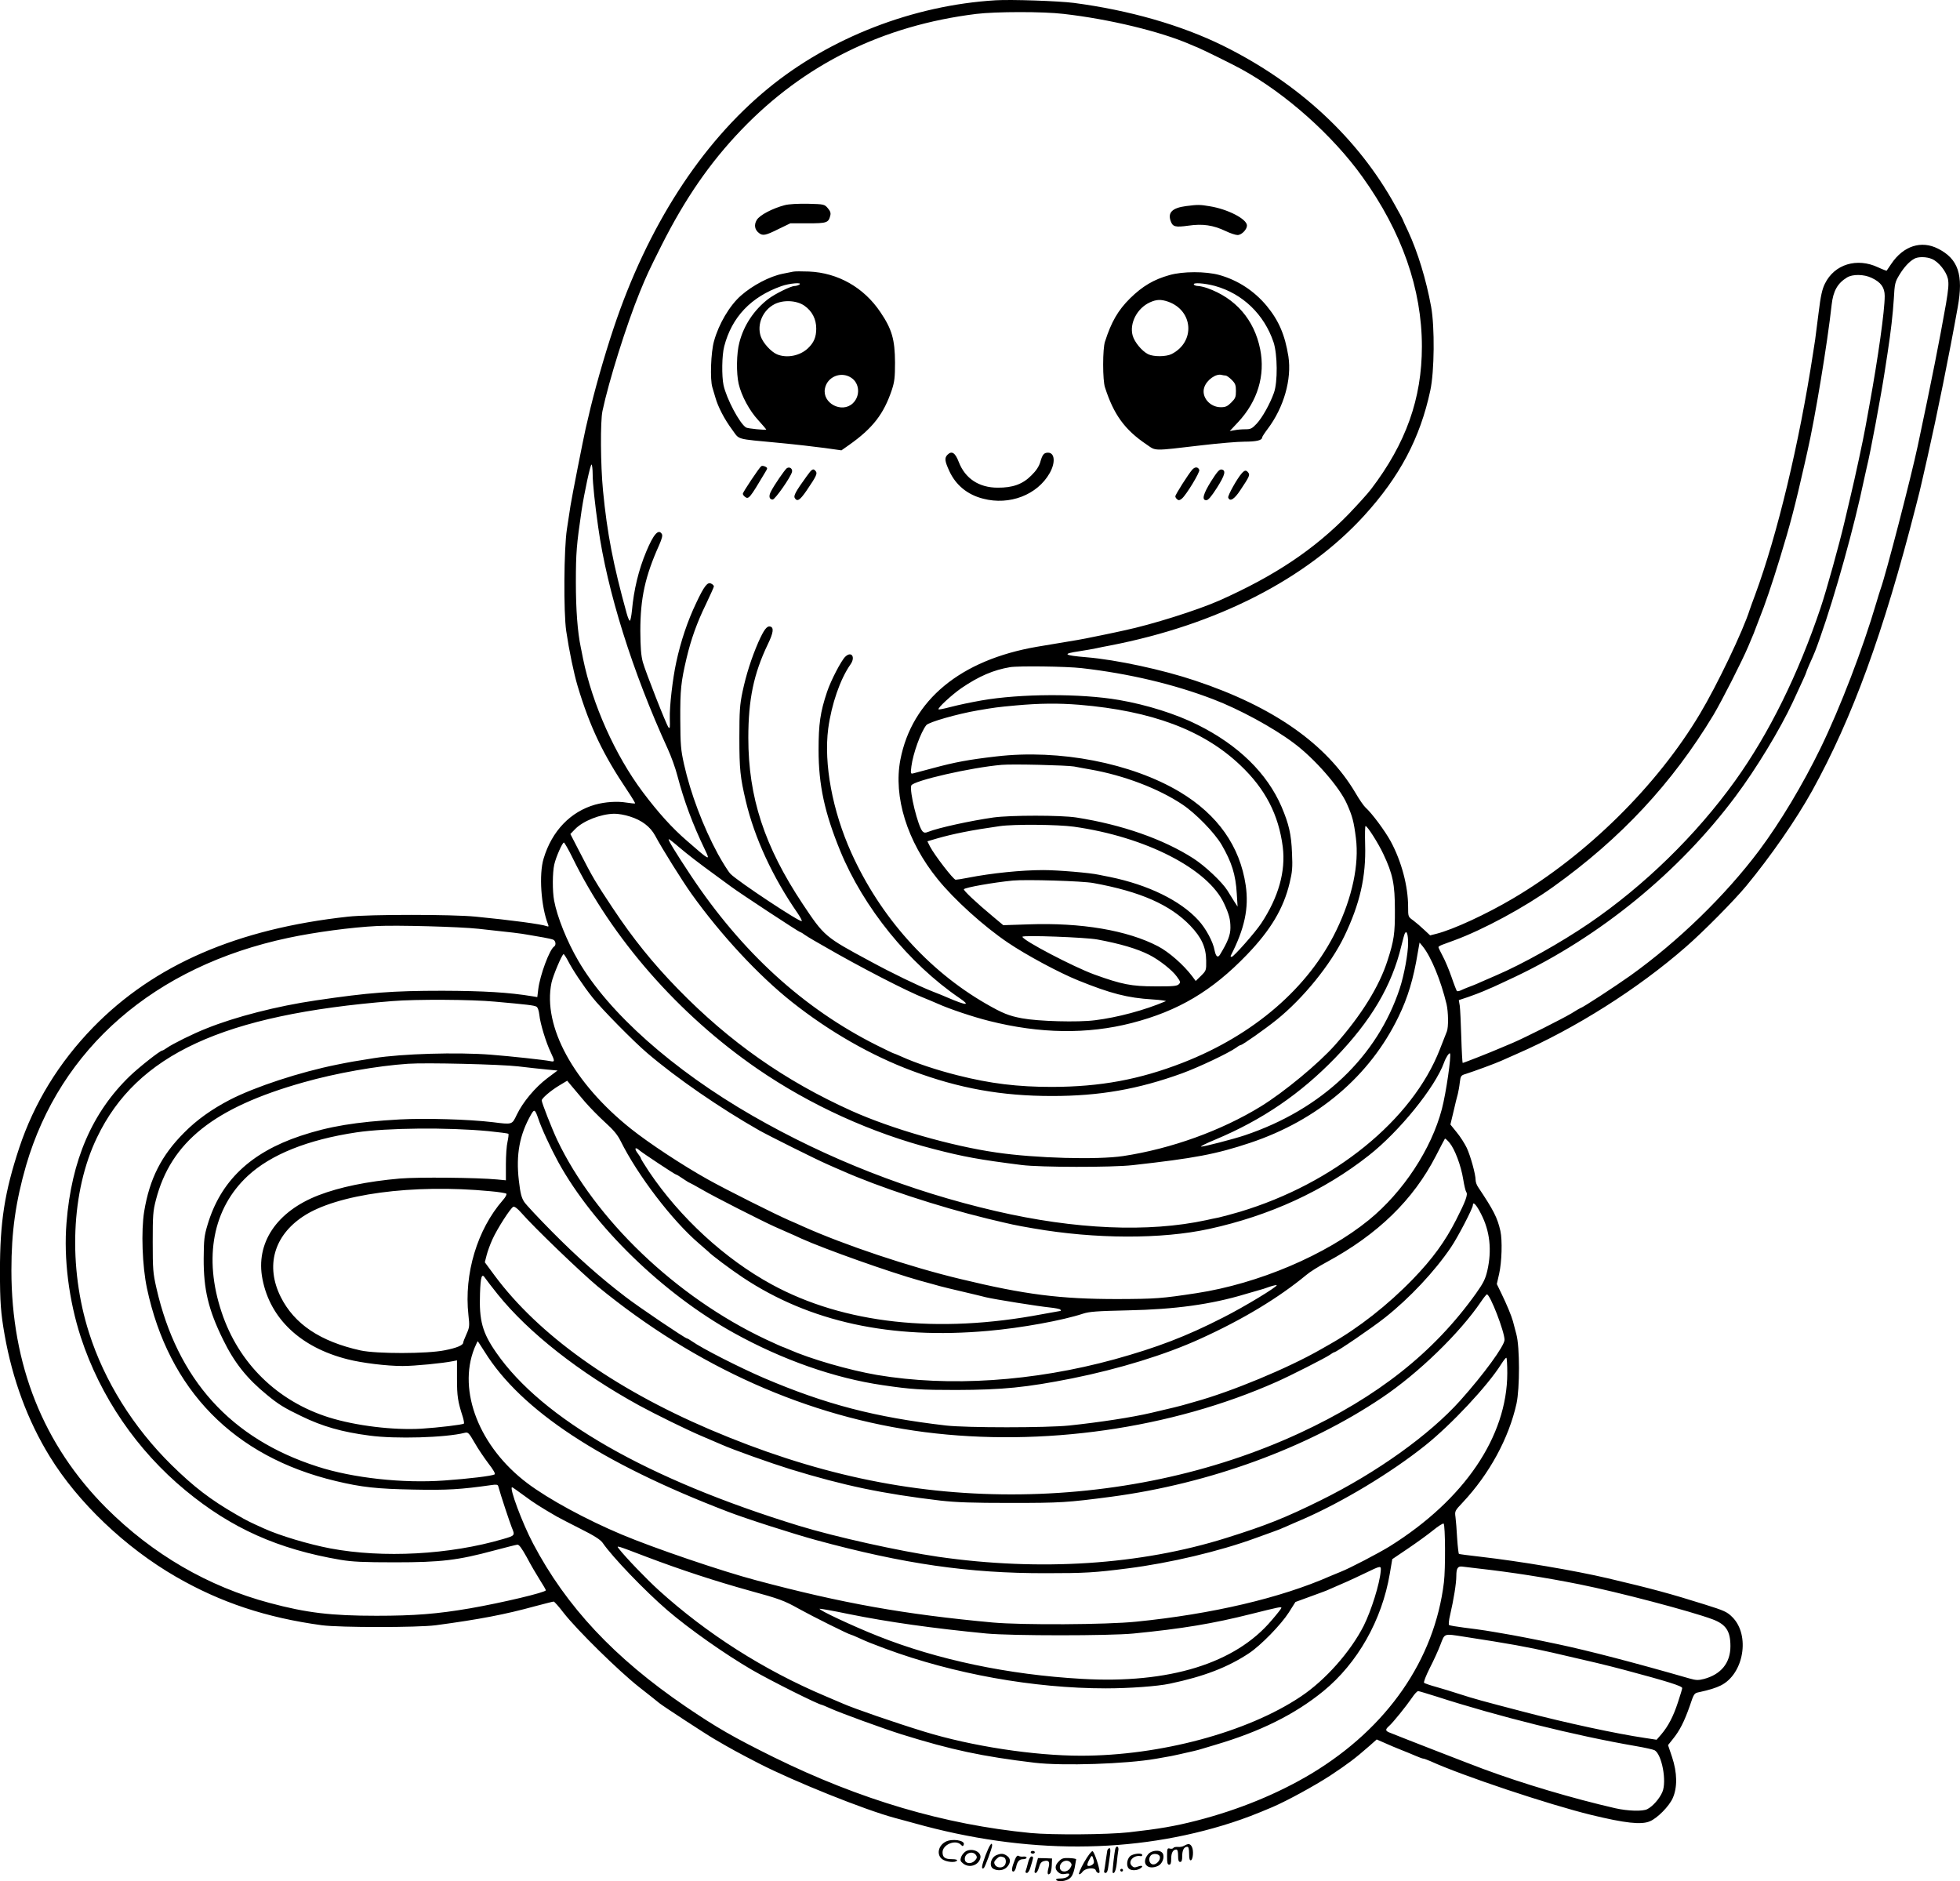
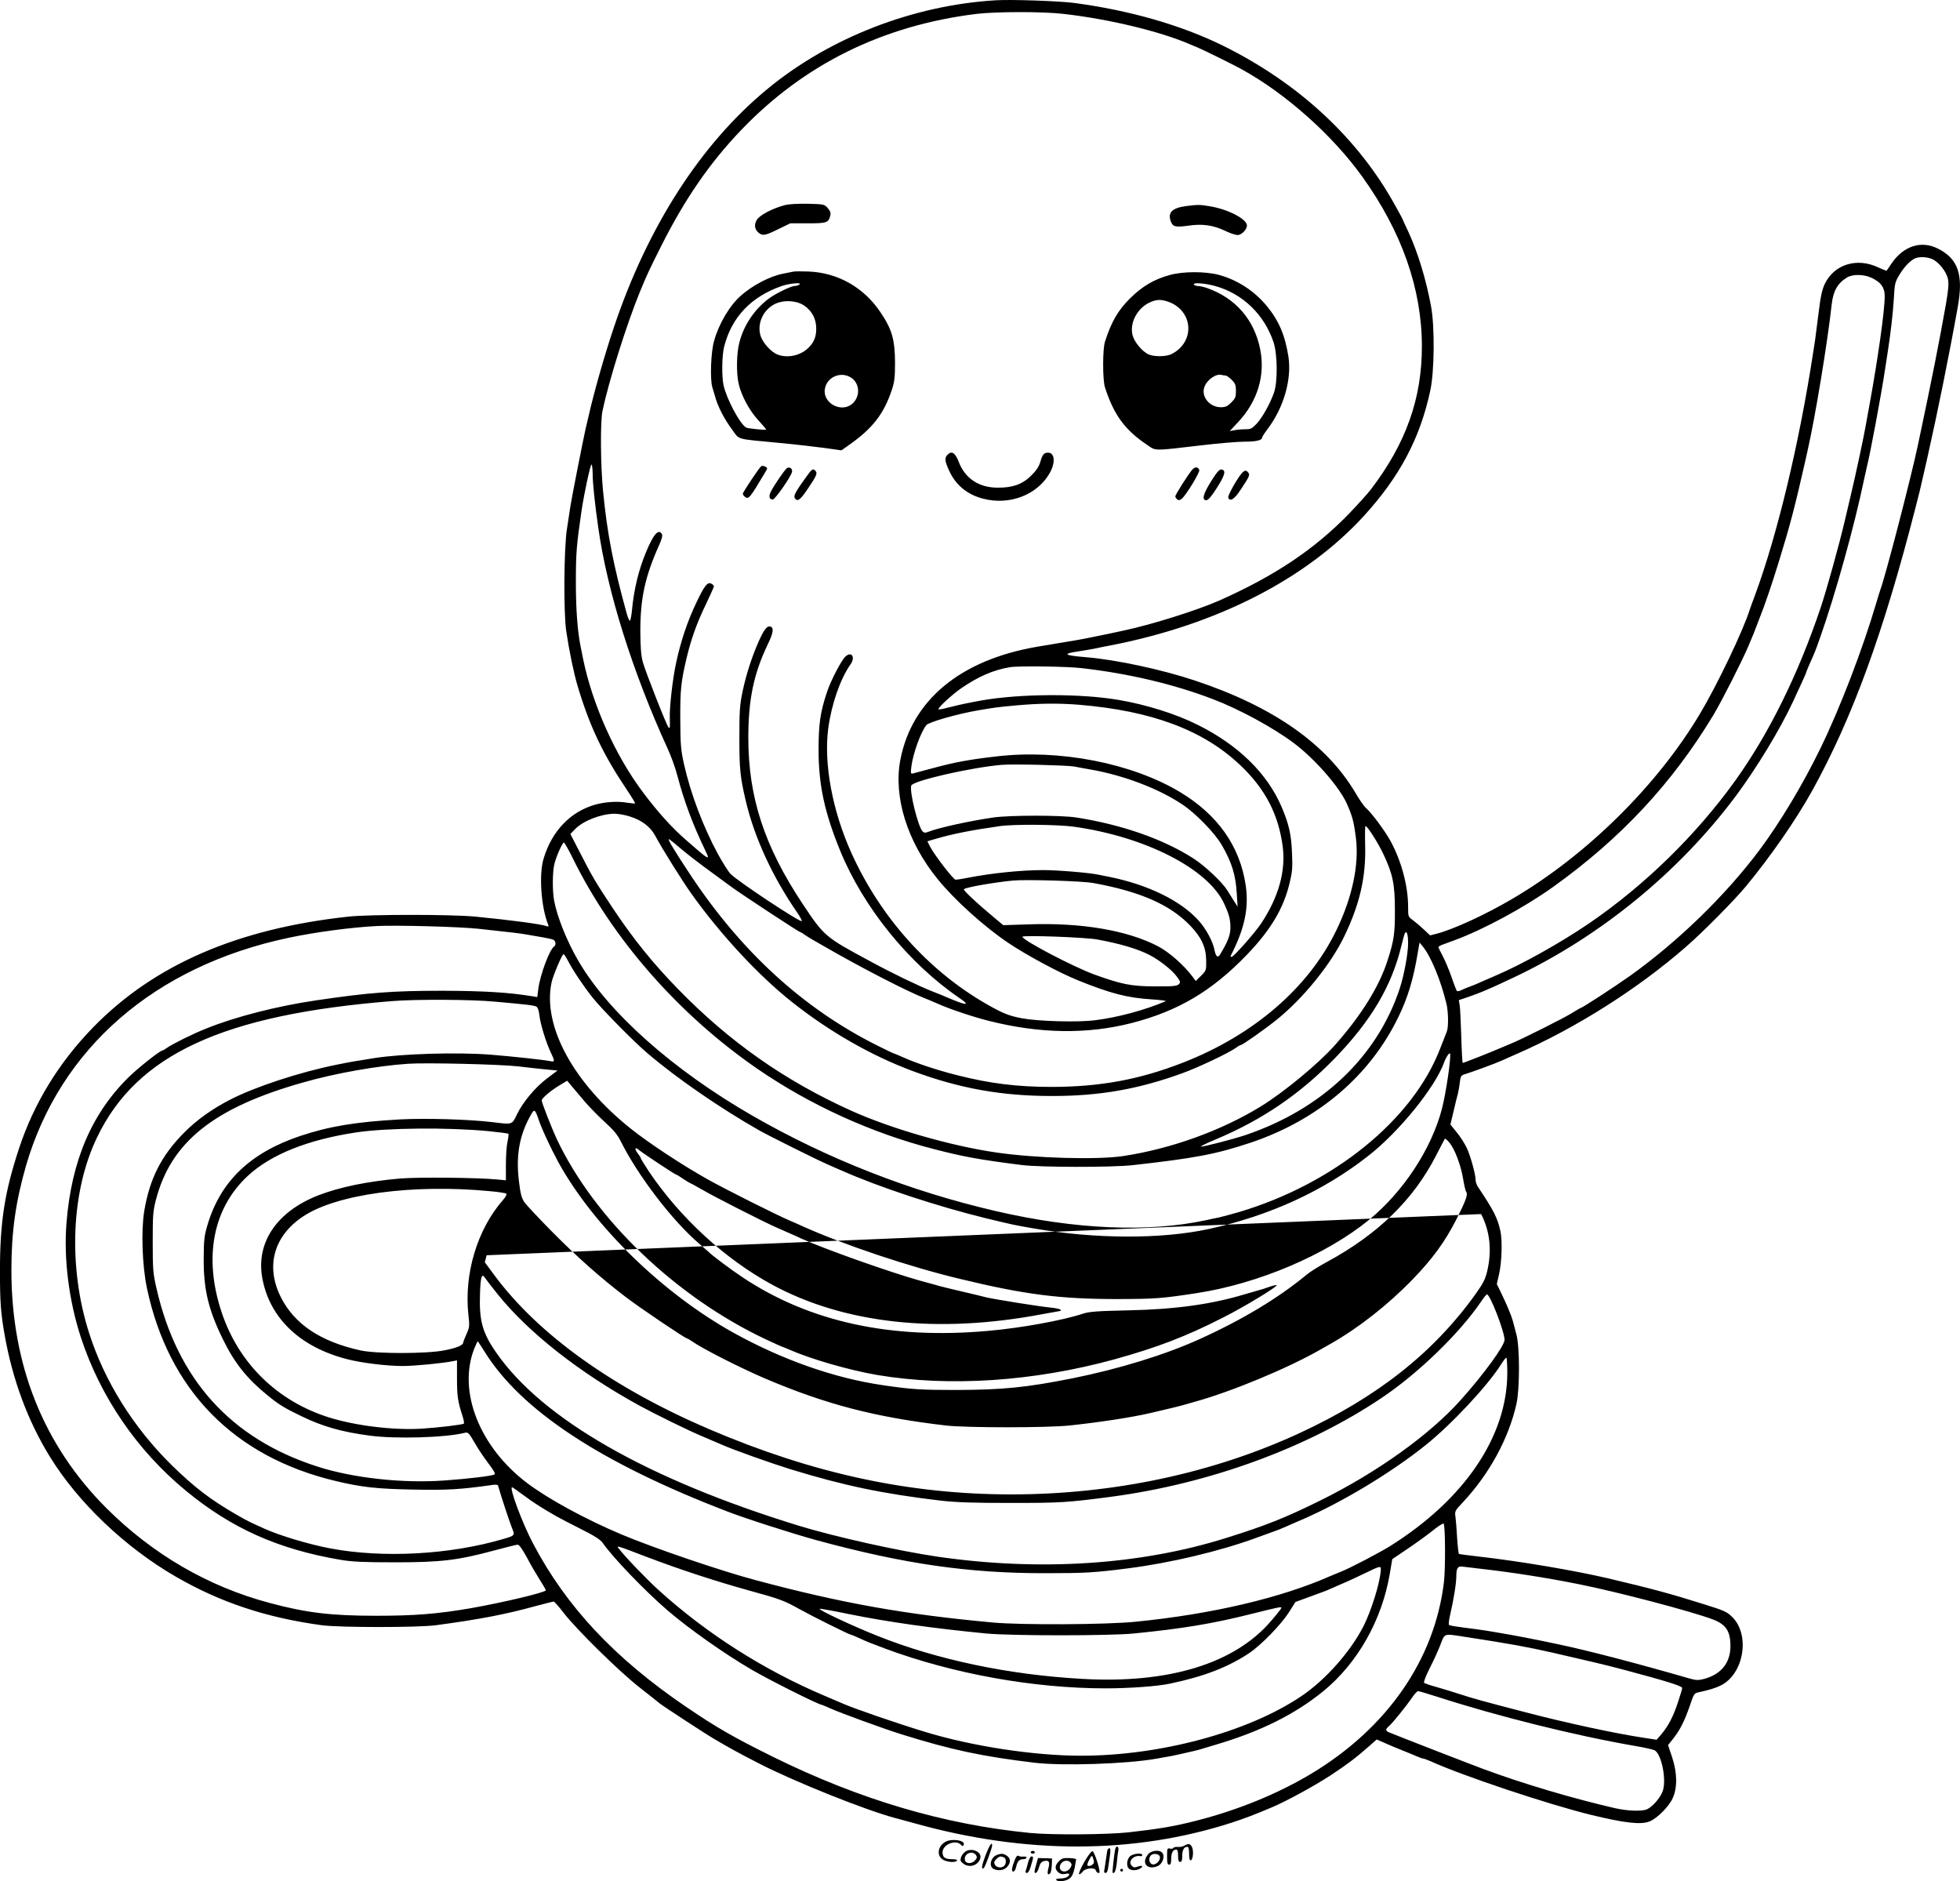
<svg xmlns="http://www.w3.org/2000/svg" version="1.0" viewBox="0 0 1422.938 1365.601" preserveAspectRatio="xMidYMid meet">
  <g transform="translate(-280.724,1678.61) scale(0.1,-0.1)" fill="#000000" stroke="none">
-     <path d="M10035 16784 c-597 -36 -1202 -270 -1653 -641 -486 -399 -874 -1002 -1120 -1739 -69 -206 -144 -471 -183 -644 -6 -25 -15 -63 -20 -85 -17 -75 -101 -500 -110 -560 -5 -33 -17 -109 -26 -170 -22 -140 -25 -604 -5 -740 21 -142 55 -306 83 -400 89 -296 183 -493 361 -758 33 -49 58 -91 56 -93 -3 -2 -31 1 -64 6 -65 11 -154 5 -226 -15 -179 -51 -314 -191 -374 -391 -35 -113 -19 -349 32 -478 6 -16 4 -18 -10 -13 -36 14 -259 44 -516 69 -171 17 -771 17 -925 0 -806 -88 -1409 -350 -1851 -803 -249 -256 -429 -550 -537 -875 -106 -320 -140 -537 -140 -894 0 -227 6 -306 34 -465 57 -323 168 -623 327 -881 204 -333 549 -662 917 -874 324 -187 656 -297 1060 -352 132 -17 693 -17 825 0 321 43 506 79 721 138 69 18 130 34 136 34 5 0 38 -37 73 -83 96 -123 397 -419 545 -536 72 -56 139 -110 150 -119 24 -20 344 -229 400 -261 114 -67 180 -103 320 -175 252 -130 772 -339 990 -397 17 -4 80 -22 140 -38 810 -227 1595 -225 2304 4 98 32 171 60 296 113 107 46 303 153 420 229 128 85 179 123 284 215 l53 47 57 -25 c31 -14 85 -37 121 -51 36 -14 84 -34 107 -44 24 -10 47 -19 53 -19 6 0 29 -9 53 -19 230 -105 856 -314 1167 -390 244 -59 363 -73 425 -46 54 22 140 109 166 168 35 78 33 185 -5 299 l-29 86 35 44 c49 60 83 127 122 238 32 95 32 95 72 103 69 15 118 30 154 48 167 83 215 365 84 496 -38 38 -57 47 -201 92 -248 78 -381 114 -703 190 -244 57 -634 123 -930 157 -80 9 -148 18 -151 20 -3 2 -9 53 -13 113 -3 61 -9 130 -12 154 -6 43 -5 46 52 106 194 207 335 466 391 718 24 111 24 411 -1 503 -9 36 -21 79 -25 95 -12 43 -46 124 -84 202 l-33 68 17 75 c19 84 24 242 9 310 -22 98 -50 151 -162 319 -10 14 -18 37 -18 51 0 41 -36 172 -64 233 -15 31 -47 82 -73 113 l-46 57 23 96 c12 53 26 110 31 126 4 17 11 53 14 82 6 49 9 53 43 63 68 22 207 73 257 95 28 12 79 35 115 51 425 185 878 472 1225 775 127 110 354 340 440 444 179 217 360 478 478 690 292 528 518 1146 753 2065 19 74 39 153 43 175 5 22 23 103 41 180 71 314 158 743 220 1090 43 236 4 352 -143 426 -121 62 -252 20 -339 -110 -17 -25 -32 -48 -34 -50 -1 -1 -29 9 -61 24 -154 73 -318 23 -387 -118 -20 -40 -31 -89 -46 -212 -11 -88 -22 -176 -25 -195 -3 -19 -10 -63 -15 -97 -100 -653 -259 -1317 -420 -1753 -18 -47 -35 -96 -40 -110 -48 -153 -237 -548 -361 -755 -311 -522 -823 -1027 -1361 -1343 -192 -113 -427 -222 -551 -254 l-47 -12 -43 40 c-23 22 -59 53 -79 68 -38 27 -38 27 -38 99 0 151 -48 330 -126 475 -44 80 -138 206 -184 247 -12 11 -45 58 -72 105 -210 355 -596 626 -1163 815 -238 80 -574 152 -790 170 -168 14 -180 25 -50 44 44 7 98 16 120 21 22 5 67 14 100 20 776 150 1425 482 1845 942 259 284 407 563 481 909 30 138 33 461 6 609 -36 197 -97 396 -166 545 -23 48 -41 88 -41 90 0 1 -23 45 -52 96 -269 490 -702 892 -1253 1164 -303 149 -679 257 -1082 310 -111 14 -453 26 -568 19z m495 -99 c327 -37 702 -127 920 -222 19 -8 44 -19 55 -23 44 -19 254 -122 315 -156 321 -176 664 -482 879 -783 286 -399 431 -814 431 -1230 0 -379 -116 -704 -369 -1036 -25 -33 -98 -113 -161 -179 -251 -258 -536 -449 -940 -629 -161 -71 -491 -175 -690 -217 -25 -6 -88 -19 -140 -30 -109 -23 -180 -37 -262 -50 -146 -25 -177 -30 -233 -39 -556 -96 -907 -387 -991 -819 -52 -270 49 -595 270 -867 121 -150 336 -344 511 -462 133 -90 373 -219 510 -274 235 -95 357 -127 540 -138 61 -4 103 -10 95 -13 -155 -66 -351 -118 -513 -138 -124 -16 -411 -8 -530 14 -95 18 -139 35 -264 107 -419 242 -765 629 -975 1094 -138 306 -201 647 -168 902 24 178 87 359 161 465 39 54 8 100 -37 57 -29 -27 -105 -173 -132 -254 -50 -149 -62 -234 -62 -423 0 -255 44 -456 157 -732 169 -412 498 -818 866 -1069 84 -57 52 -56 -88 4 -16 8 -65 27 -108 44 -106 42 -294 133 -452 219 -329 177 -333 180 -491 417 -277 417 -394 773 -394 1205 0 278 39 465 141 678 42 86 46 124 17 130 -24 5 -45 -24 -85 -113 -50 -115 -89 -237 -115 -360 -20 -95 -23 -140 -23 -335 0 -229 6 -286 47 -460 63 -267 196 -554 376 -813 18 -27 32 -52 30 -57 -5 -16 -463 287 -517 342 -16 16 -57 82 -92 145 -107 198 -198 438 -246 652 -23 104 -26 138 -27 326 -1 214 5 271 46 445 32 135 75 256 139 387 32 68 59 127 59 132 0 6 -8 15 -19 20 -27 15 -51 -16 -109 -139 -63 -131 -113 -281 -145 -430 -26 -118 -50 -325 -47 -409 2 -67 1 -76 -9 -66 -15 16 -168 406 -187 475 -13 49 -17 105 -18 225 0 240 35 398 137 625 20 46 26 69 19 80 -24 39 -60 -1 -113 -128 -56 -134 -90 -276 -104 -429 -4 -40 -11 -73 -15 -73 -5 0 -15 24 -23 53 -98 354 -142 581 -172 892 -18 187 -20 501 -4 577 46 218 174 626 272 866 50 121 62 148 157 337 171 339 350 599 579 838 457 477 1027 758 1706 842 140 17 484 18 635 0z m6303 -1779 c48 -20 104 -90 116 -144 7 -36 4 -74 -14 -181 -47 -267 -103 -551 -205 -1031 -49 -230 -231 -933 -270 -1040 -5 -14 -19 -59 -31 -100 -99 -336 -262 -761 -405 -1055 -129 -265 -292 -537 -445 -742 -246 -328 -588 -660 -934 -908 -114 -81 -350 -235 -361 -235 -2 0 -33 -18 -68 -40 -65 -39 -341 -178 -426 -214 -25 -10 -65 -28 -90 -38 -71 -31 -267 -108 -274 -108 -2 0 -7 84 -10 188 -3 103 -8 205 -11 227 l-7 41 69 23 c37 13 88 32 113 43 25 11 54 24 65 28 11 5 83 38 159 74 622 295 1193 762 1603 1311 151 202 322 484 416 685 69 149 97 210 97 215 0 3 10 27 21 53 41 91 48 108 79 197 111 313 250 813 320 1150 7 33 16 74 20 90 25 98 104 522 131 700 6 39 15 97 20 130 24 156 38 281 45 390 6 112 9 124 40 175 33 55 72 98 109 118 28 16 89 15 128 -2z m-438 -137 c68 -32 95 -70 95 -132 0 -106 -48 -447 -110 -787 -11 -63 -25 -137 -30 -165 -15 -85 -75 -365 -110 -510 -10 -44 -28 -120 -40 -170 -41 -175 -132 -502 -175 -630 -164 -487 -375 -914 -621 -1257 -283 -394 -660 -762 -1062 -1036 -201 -137 -482 -295 -672 -376 -36 -16 -87 -38 -115 -50 -27 -13 -66 -28 -85 -35 -19 -7 -45 -18 -57 -24 -13 -6 -26 -8 -29 -5 -3 4 -21 49 -39 102 -18 52 -47 121 -64 152 -17 32 -31 61 -31 65 0 3 12 11 28 17 15 5 54 20 87 32 210 77 510 239 718 388 492 352 865 753 1163 1247 62 104 208 391 254 500 4 11 15 36 23 55 9 19 23 55 32 80 9 25 21 54 25 65 40 99 92 252 148 435 76 247 112 386 182 695 5 22 13 60 19 85 54 234 145 783 176 1065 11 98 42 154 110 196 41 26 123 25 180 -2z m-9285 -1427 c0 -63 16 -214 40 -382 65 -465 249 -1051 505 -1610 24 -52 56 -140 70 -195 49 -185 109 -348 201 -539 39 -81 35 -79 -131 66 -108 93 -209 205 -321 354 -201 268 -366 637 -434 969 -6 33 -14 69 -16 80 -24 114 -36 276 -36 475 0 213 5 271 41 517 20 133 65 342 73 337 4 -3 8 -35 8 -72z m3550 -1406 c342 -39 671 -117 955 -226 189 -72 436 -206 585 -318 152 -113 334 -322 386 -442 40 -90 50 -129 65 -248 24 -191 -26 -430 -142 -669 -201 -416 -599 -760 -1114 -961 -316 -123 -599 -175 -950 -176 -250 0 -448 24 -685 84 -155 39 -304 89 -408 136 -29 13 -55 24 -58 24 -3 0 -58 27 -123 59 -533 268 -979 676 -1348 1231 -114 172 -167 259 -161 265 1 2 35 -24 73 -57 65 -55 137 -111 273 -210 28 -21 76 -56 105 -77 64 -48 495 -331 503 -331 3 0 18 -8 32 -19 15 -10 44 -28 65 -40 20 -11 54 -31 75 -43 260 -151 610 -331 732 -378 19 -7 62 -26 95 -40 84 -38 257 -96 373 -125 369 -93 713 -98 1036 -15 337 87 582 232 836 496 173 180 266 336 310 522 19 78 22 111 17 215 -5 137 -23 212 -76 337 -105 243 -313 447 -608 594 -157 79 -370 146 -573 181 -279 48 -717 46 -1000 -4 -82 -15 -147 -28 -230 -49 -41 -11 -77 -18 -79 -15 -10 8 98 107 166 154 126 86 233 132 353 152 62 10 406 6 520 -7z m-17 -266 c526 -44 901 -184 1169 -439 181 -171 278 -359 308 -593 22 -177 -31 -365 -156 -554 -44 -67 -201 -244 -215 -244 -6 0 -9 3 -7 8 101 196 133 346 109 511 -42 284 -203 513 -478 678 -351 210 -875 312 -1333 258 -200 -23 -301 -42 -460 -85 -63 -17 -126 -34 -139 -37 -23 -6 -24 -5 -17 51 12 92 67 246 108 298 16 22 227 82 373 107 123 21 143 24 275 36 174 16 312 17 463 5z m-38 -448 c28 -6 82 -15 120 -22 240 -42 493 -138 665 -253 98 -65 234 -205 286 -293 73 -126 102 -216 110 -354 l6 -95 -23 35 c-12 19 -35 56 -51 82 -38 61 -162 178 -246 232 -219 141 -520 246 -852 298 -112 17 -476 17 -600 0 -167 -24 -401 -75 -473 -104 -22 -9 -31 -8 -42 3 -33 34 -97 293 -82 333 14 35 434 131 657 150 80 7 473 -3 525 -12z m-3225 -363 c87 -27 148 -74 183 -138 50 -94 197 -329 264 -423 213 -298 486 -592 729 -785 271 -215 577 -390 875 -501 341 -127 647 -182 1014 -182 345 0 625 49 945 165 120 44 334 145 392 186 14 11 29 19 33 19 12 0 177 116 260 183 194 156 394 403 492 607 113 235 158 432 151 664 -2 75 -1 136 3 136 13 0 92 -124 129 -203 69 -146 84 -219 84 -407 1 -170 -7 -223 -53 -365 -60 -189 -190 -398 -380 -613 -119 -135 -373 -345 -541 -448 -287 -176 -650 -307 -999 -360 -187 -28 -636 -16 -921 26 -326 47 -761 172 -1050 302 -484 218 -886 500 -1262 886 -182 187 -325 364 -473 587 -125 188 -145 222 -241 409 l-66 128 34 35 c58 60 185 110 283 112 27 1 79 -8 115 -20z m3223 -74 c521 -73 977 -307 1092 -560 36 -78 45 -114 45 -174 0 -53 -20 -103 -76 -195 -16 -26 -30 -13 -39 31 -11 63 -63 159 -117 218 -131 144 -365 258 -643 315 -33 6 -69 14 -80 16 -62 14 -297 34 -403 34 -159 0 -376 -22 -549 -56 -40 -8 -79 -14 -88 -14 -16 0 -153 178 -186 241 l-19 38 68 20 c118 34 252 61 457 90 103 15 422 12 538 -4z m-3641 -222 c288 -589 771 -1141 1343 -1535 382 -263 831 -468 1285 -584 213 -55 326 -76 635 -115 133 -17 654 -18 805 -1 448 50 604 79 853 162 491 164 870 486 1077 915 68 139 109 276 140 465 l13 74 24 -29 c60 -75 130 -244 172 -418 13 -57 15 -167 2 -199 -5 -13 -28 -71 -51 -130 -200 -513 -769 -974 -1453 -1179 -56 -16 -124 -35 -152 -41 -27 -5 -68 -14 -90 -19 -421 -91 -953 -68 -1530 66 -621 144 -1219 378 -1765 692 -577 332 -1046 749 -1264 1124 -82 140 -154 319 -176 438 -13 69 -12 203 1 261 12 54 59 160 70 160 4 0 32 -48 61 -107z m3783 -187 c341 -62 557 -157 704 -310 81 -85 114 -156 115 -253 1 -71 0 -73 -37 -110 l-39 -38 -26 35 c-63 83 -169 176 -248 217 -222 116 -558 173 -941 159 l-182 -6 -73 61 c-124 103 -218 192 -213 200 9 13 213 49 355 63 97 9 506 -3 585 -18z m-4465 -332 c250 -27 303 -33 363 -44 31 -5 81 -14 110 -19 28 -5 60 -12 70 -16 19 -8 23 -40 7 -50 -33 -21 -102 -206 -115 -309 l-7 -58 -36 6 c-170 28 -349 39 -652 40 -366 0 -534 -13 -920 -70 -280 -41 -585 -119 -795 -204 -95 -37 -245 -112 -285 -140 -15 -11 -31 -20 -35 -20 -15 0 -166 -119 -234 -184 -274 -264 -425 -612 -461 -1067 -21 -259 17 -563 104 -830 141 -431 407 -821 761 -1113 332 -274 671 -426 1125 -503 84 -14 163 -18 395 -18 335 0 457 15 720 86 83 22 158 41 168 42 13 1 31 -24 69 -92 27 -52 70 -125 94 -163 24 -37 44 -72 44 -76 0 -15 -315 -90 -550 -131 -239 -41 -405 -54 -680 -54 -328 0 -507 21 -775 93 -447 119 -849 353 -1186 689 -457 458 -689 1039 -689 1726 0 281 31 497 106 759 248 852 933 1448 1904 1654 192 41 460 77 645 86 146 7 596 -5 735 -20z m6750 -104 c0 -75 -29 -232 -60 -327 -163 -497 -566 -880 -1125 -1068 -80 -27 -307 -86 -318 -82 -6 2 41 25 104 51 341 143 616 331 869 592 262 271 411 523 481 814 11 46 23 88 26 92 13 22 23 -10 23 -72z m-2255 26 c167 -31 288 -67 375 -111 72 -36 167 -111 200 -157 28 -38 29 -43 15 -57 -13 -13 -43 -16 -173 -15 -170 0 -241 14 -440 86 -151 55 -522 249 -522 274 0 13 463 -4 545 -20z m-3845 -153 c33 -65 112 -184 179 -268 60 -77 301 -322 398 -404 213 -182 528 -399 813 -561 75 -42 410 -209 490 -244 36 -16 83 -37 105 -46 271 -121 703 -263 1060 -350 189 -45 190 -46 335 -71 449 -78 931 -79 1275 -4 440 96 833 276 1159 533 221 173 482 495 547 675 13 37 37 73 43 66 11 -13 -28 -287 -59 -404 -76 -290 -281 -602 -530 -805 -312 -254 -801 -462 -1250 -531 -256 -39 -296 -42 -575 -43 -416 0 -670 32 -1138 145 -373 89 -846 248 -1147 383 -27 13 -70 31 -95 42 -98 42 -463 225 -595 299 -181 101 -424 261 -556 366 -418 333 -643 745 -578 1061 11 52 77 208 88 208 3 0 17 -21 31 -47z m-530 -298 c236 -21 284 -27 301 -36 10 -5 18 -27 22 -61 6 -62 49 -202 83 -272 30 -63 30 -70 -3 -63 -42 9 -282 35 -433 47 -244 19 -645 7 -847 -25 -141 -22 -179 -29 -268 -47 -270 -54 -596 -161 -780 -256 -129 -67 -239 -145 -330 -237 -166 -166 -252 -336 -291 -573 -23 -142 -14 -396 20 -557 157 -739 631 -1224 1371 -1400 188 -45 298 -57 565 -62 245 -5 342 1 567 33 32 5 44 3 47 -7 19 -70 84 -264 99 -302 24 -57 23 -58 -63 -83 -388 -114 -872 -140 -1255 -68 -157 30 -365 92 -480 144 -104 47 -122 55 -201 101 -188 108 -309 201 -472 361 -277 273 -487 609 -598 958 -153 479 -131 1029 58 1420 289 602 916 891 2143 989 169 14 579 12 745 -4z m170 -470 c74 -9 169 -19 210 -23 l75 -7 -76 -57 c-87 -66 -176 -172 -220 -264 -35 -73 -31 -72 -174 -54 -177 21 -488 30 -675 20 -321 -18 -513 -50 -723 -120 -363 -122 -579 -329 -673 -645 -24 -80 -27 -108 -28 -245 -1 -224 34 -371 140 -587 83 -170 174 -284 320 -403 82 -68 126 -95 249 -154 154 -75 295 -115 494 -141 188 -26 554 -15 692 20 24 6 30 1 72 -72 24 -43 70 -110 100 -150 38 -49 52 -75 45 -80 -20 -11 -182 -31 -364 -44 -303 -22 -666 18 -922 101 -630 202 -1018 633 -1169 1295 -25 110 -27 138 -27 335 0 193 2 224 23 305 109 422 422 671 1071 854 235 67 536 120 760 135 131 9 672 -4 800 -19z m482 -255 c36 -42 103 -110 148 -151 60 -54 90 -90 112 -134 124 -250 375 -579 569 -745 35 -30 66 -57 69 -60 18 -21 162 -129 251 -188 485 -322 1074 -450 1779 -387 241 21 542 76 690 125 46 15 101 19 325 24 342 7 604 43 850 117 39 11 84 24 100 29 17 4 52 15 78 25 27 9 51 14 53 12 9 -9 -236 -158 -391 -236 -268 -137 -479 -217 -785 -302 -590 -162 -1202 -202 -1725 -114 -204 35 -484 116 -642 186 -24 10 -45 19 -47 19 -3 0 -57 25 -120 54 -651 307 -1240 871 -1514 1448 -38 81 -112 269 -112 286 0 15 64 70 125 107 l60 36 30 -36 c17 -21 60 -72 97 -115z m-338 -121 c23 -71 90 -215 147 -320 256 -464 758 -953 1274 -1239 352 -195 730 -328 1080 -379 210 -31 278 -35 535 -35 337 1 507 18 840 84 343 69 678 172 930 287 311 141 570 298 771 464 24 21 91 63 149 94 372 202 627 451 791 769 34 67 64 123 66 126 3 3 18 -11 34 -30 38 -46 83 -165 99 -265 7 -44 17 -85 22 -92 14 -17 -5 -68 -74 -203 -80 -157 -171 -282 -313 -429 -181 -187 -395 -355 -600 -471 -19 -11 -52 -30 -72 -41 -236 -135 -647 -306 -913 -379 -25 -7 -56 -16 -70 -20 -22 -7 -114 -30 -245 -60 -141 -33 -370 -68 -595 -92 -165 -17 -746 -17 -895 0 -515 60 -872 153 -1320 344 -179 77 -452 216 -525 268 -16 11 -31 20 -35 20 -13 0 -354 230 -448 303 -182 139 -351 289 -530 470 -98 99 -190 197 -204 218 -20 31 -28 61 -39 155 -22 189 5 334 90 482 22 38 28 34 50 -29z m-361 -94 c77 -8 141 -16 145 -19 3 -3 0 -29 -6 -57 -7 -28 -12 -102 -12 -166 l0 -115 -62 6 c-147 14 -574 18 -707 7 -239 -21 -436 -62 -590 -121 -306 -118 -460 -348 -408 -610 56 -287 277 -495 617 -581 104 -27 286 -49 400 -49 87 0 291 20 365 35 l30 6 0 -133 c0 -128 6 -166 42 -277 7 -24 11 -46 8 -49 -8 -8 -183 -29 -308 -37 -204 -12 -477 21 -672 82 -375 118 -656 393 -779 764 -132 396 -63 754 190 989 167 155 435 263 789 316 222 33 661 37 958 9z m1096 -139 c23 -20 259 -176 266 -176 4 0 26 -13 50 -30 24 -16 46 -30 49 -30 2 0 44 -23 93 -51 83 -49 426 -223 523 -267 25 -11 68 -30 95 -42 28 -12 73 -32 100 -45 171 -77 642 -244 860 -305 61 -16 126 -35 145 -40 19 -5 94 -24 165 -40 72 -17 148 -35 170 -41 62 -15 382 -66 463 -74 39 -4 75 -11 78 -16 3 -5 3 -9 1 -9 -2 0 -63 -11 -134 -24 -760 -144 -1440 -69 -1963 216 -340 185 -666 485 -891 819 -32 49 -59 92 -59 96 0 4 -9 19 -20 33 -30 38 -24 55 9 26z m-1083 -297 c60 -5 113 -14 117 -18 5 -5 -6 -26 -25 -47 -186 -213 -283 -535 -250 -834 9 -79 8 -89 -14 -138 -13 -29 -24 -57 -24 -62 0 -19 -47 -39 -135 -56 -128 -26 -494 -26 -610 -1 -293 65 -481 191 -580 389 -111 223 -50 443 163 584 243 162 796 237 1358 183z m7194 -166 c64 -124 79 -262 45 -411 -14 -60 -28 -89 -82 -165 -307 -430 -715 -752 -1283 -1015 -630 -291 -1352 -444 -2090 -444 -741 0 -1439 151 -2191 472 -701 300 -1242 687 -1561 1117 l-71 96 13 51 c7 28 26 80 42 115 34 76 132 229 152 237 9 3 31 -13 57 -43 96 -110 435 -435 555 -535 714 -586 1528 -949 2375 -1058 853 -109 1789 25 2554 365 100 44 355 174 385 195 15 11 31 20 34 20 15 0 276 178 369 252 179 142 359 334 477 508 50 73 160 285 160 307 0 31 26 4 60 -64z m-7139 -583 c224 -278 591 -567 1024 -805 117 -64 355 -181 460 -225 55 -24 118 -50 140 -60 82 -37 361 -136 500 -179 391 -120 670 -178 1090 -228 117 -13 229 -17 510 -17 362 0 411 3 730 45 714 95 1424 355 1965 719 265 178 565 469 720 698 19 28 38 52 42 52 23 1 128 -271 128 -330 0 -43 -150 -249 -321 -440 -224 -250 -607 -524 -1014 -725 -259 -128 -398 -183 -685 -273 -624 -196 -1351 -243 -2090 -137 -287 42 -747 144 -1015 226 -1096 337 -1860 773 -2195 1256 -101 145 -125 233 -118 429 4 124 13 151 37 113 9 -13 50 -67 92 -119z m-95 -417 c265 -426 845 -807 1759 -1158 133 -52 481 -163 645 -208 639 -174 1109 -242 1670 -241 283 0 354 4 595 35 307 39 665 124 925 219 47 17 105 38 130 47 24 8 67 25 95 38 27 12 79 35 115 50 289 125 645 339 895 539 189 151 451 431 550 588 17 27 33 48 38 48 4 0 7 -51 7 -112 -1 -460 -312 -918 -852 -1256 -79 -49 -295 -162 -358 -186 -25 -10 -58 -24 -75 -31 -360 -159 -859 -276 -1410 -331 -213 -22 -830 -25 -1040 -6 -640 59 -1091 139 -1720 307 -249 66 -740 233 -975 332 -257 108 -530 256 -684 372 -348 262 -508 669 -385 979 12 28 23 52 24 52 2 0 24 -35 51 -77z m285 -1043 c72 -54 125 -87 239 -153 19 -11 97 -51 172 -89 100 -50 143 -78 160 -101 72 -105 308 -350 468 -488 159 -137 421 -321 615 -434 138 -80 488 -255 510 -255 2 0 28 -11 57 -24 77 -35 385 -147 518 -189 369 -115 587 -161 969 -207 203 -24 664 -9 881 29 114 20 126 22 168 32 90 20 138 31 162 39 14 4 59 18 100 30 326 96 578 221 785 390 248 203 425 515 482 852 l18 106 114 77 c62 42 144 101 182 132 38 31 73 53 77 49 12 -13 14 -327 2 -426 -68 -562 -411 -1057 -962 -1389 -244 -146 -529 -263 -833 -341 -160 -41 -271 -60 -493 -85 -155 -17 -556 -20 -713 -5 -625 61 -1236 241 -1864 550 -293 145 -415 215 -640 368 -518 353 -866 725 -1107 1182 -79 149 -176 410 -153 410 3 0 41 -27 86 -60z m889 -445 c248 -94 498 -176 750 -246 216 -59 251 -72 358 -132 99 -55 364 -187 376 -187 3 0 30 -11 60 -25 63 -29 82 -36 191 -77 493 -183 1077 -288 1600 -288 171 0 377 15 465 34 248 52 421 119 575 221 86 57 232 207 289 296 l48 76 101 37 c56 20 111 41 122 45 128 55 180 78 280 126 120 58 120 58 116 15 -8 -93 -68 -284 -123 -395 -96 -189 -279 -396 -458 -515 -387 -259 -1021 -429 -1595 -429 -341 0 -793 69 -1135 174 -213 65 -517 170 -595 205 -11 5 -69 30 -129 55 -442 187 -856 450 -1207 768 -89 81 -240 238 -289 301 -19 25 -23 26 200 -59z m6040 -85 c240 -27 486 -65 735 -115 280 -56 808 -195 966 -254 97 -37 129 -85 129 -195 0 -121 -68 -205 -193 -238 -40 -10 -56 -10 -105 4 -396 114 -734 202 -952 248 -158 34 -331 67 -405 79 -38 7 -95 16 -125 21 -30 5 -100 14 -155 21 -55 7 -103 15 -108 19 -4 3 -1 37 8 73 26 113 45 229 45 283 0 56 11 72 43 68 12 -2 65 -8 117 -14z m-1430 -286 c0 -4 -31 -44 -70 -89 -264 -314 -745 -463 -1380 -426 -532 30 -1049 139 -1480 311 -177 70 -438 192 -422 198 5 1 99 -15 208 -38 291 -59 613 -104 1004 -142 182 -17 891 -17 1065 0 356 35 578 72 856 142 204 51 219 54 219 44z m1326 -209 c332 -51 458 -74 639 -115 292 -67 385 -89 525 -126 311 -83 420 -117 420 -132 0 -5 -14 -52 -31 -103 -34 -104 -71 -174 -121 -233 l-34 -39 -85 13 c-205 30 -580 111 -869 187 -319 83 -369 97 -475 131 -50 16 -126 40 -170 52 -44 12 -84 26 -89 30 -5 5 13 51 41 107 28 54 63 131 78 171 32 83 22 80 171 57z m-201 -434 c442 -143 1007 -284 1448 -360 65 -11 126 -25 136 -30 53 -29 90 -226 57 -303 -20 -48 -70 -105 -110 -125 -33 -17 -140 -14 -233 7 -309 71 -670 178 -958 285 -84 31 -612 236 -682 265 -29 12 -29 22 -2 46 29 25 127 147 168 207 17 26 37 47 44 47 6 0 65 -18 132 -39z M8505 15297 c-88 -23 -183 -72 -204 -108 -21 -35 -15 -71 17 -95 27 -21 48 -17 140 29 l87 42 127 0 c138 0 150 4 163 56 5 19 0 33 -18 54 -24 28 -27 29 -143 32 -74 1 -138 -2 -169 -10z M11417 15290 c-98 -13 -133 -46 -111 -108 15 -43 34 -47 129 -34 104 15 179 4 270 -39 33 -16 72 -29 87 -29 29 0 68 40 68 69 0 47 -139 119 -271 140 -70 12 -86 12 -172 1z M8565 14814 c-11 -2 -45 -9 -75 -15 -95 -19 -219 -84 -304 -159 -82 -72 -161 -206 -195 -330 -23 -80 -30 -279 -12 -336 5 -16 15 -49 22 -74 19 -68 66 -158 121 -232 57 -77 18 -66 343 -97 116 -11 264 -28 330 -37 l121 -17 54 38 c173 122 253 225 312 401 19 58 23 89 23 199 -1 166 -22 241 -106 365 -120 179 -308 286 -519 295 -52 2 -104 2 -115 -1z m45 -94 c-8 -5 -23 -10 -34 -10 -27 0 -144 -58 -191 -94 -103 -79 -178 -191 -210 -316 -21 -77 -23 -224 -5 -301 20 -86 78 -194 142 -263 32 -35 58 -66 58 -68 0 -6 -135 7 -147 15 -47 30 -141 208 -163 307 -14 67 -12 218 5 282 55 212 194 359 415 437 58 21 158 29 130 11z m37 -153 c56 -39 86 -97 86 -166 0 -62 -17 -102 -60 -143 -58 -55 -153 -74 -225 -44 -44 19 -102 83 -118 131 -29 87 15 189 100 233 64 33 161 28 217 -11z m340 -523 c62 -40 67 -134 11 -186 -79 -74 -222 1 -202 107 16 86 117 128 191 79z M11297 14789 c-114 -32 -195 -80 -285 -168 -88 -87 -137 -172 -183 -316 -8 -24 -13 -90 -13 -165 0 -75 5 -141 13 -165 63 -197 143 -308 300 -414 74 -50 37 -50 405 -7 120 14 259 26 308 26 86 0 128 10 128 30 0 5 18 33 40 62 118 156 176 361 151 526 -25 156 -69 260 -158 368 -91 109 -209 186 -344 224 -99 27 -265 27 -362 -1z m332 -79 c200 -56 356 -206 424 -408 29 -88 31 -289 3 -367 -28 -79 -84 -180 -125 -224 -34 -36 -43 -41 -83 -41 -25 0 -61 -3 -79 -7 l-34 -6 61 65 c141 151 198 339 160 529 -43 215 -179 371 -385 444 -24 8 -54 15 -67 15 -12 0 -26 5 -29 10 -11 17 76 11 154 -10z m-341 -114 c183 -65 198 -292 25 -380 -40 -20 -130 -21 -171 -1 -45 23 -99 88 -112 136 -24 89 33 198 125 240 49 22 80 23 133 5z m417 -536 c7 0 27 -14 44 -31 26 -26 31 -38 31 -81 0 -44 -4 -54 -34 -84 -28 -28 -42 -34 -76 -34 -80 0 -143 75 -120 144 18 55 87 103 128 90 8 -2 20 -4 27 -4z M9686 13485 c-23 -23 -20 -46 13 -118 47 -102 131 -172 246 -201 191 -50 393 27 483 186 43 76 37 148 -12 148 -30 0 -41 -13 -57 -70 -9 -30 -30 -62 -64 -95 -63 -64 -136 -90 -245 -89 -136 0 -236 67 -282 186 -26 68 -51 84 -82 53z M8334 13402 c-14 -9 -134 -189 -134 -200 0 -5 6 -15 14 -21 28 -23 35 -14 148 176 19 31 19 32 1 42 -11 5 -24 7 -29 3z M8519 13387 c-16 -13 -90 -120 -115 -169 -18 -34 -12 -58 13 -58 17 0 130 161 140 200 6 24 -18 41 -38 27z M11463 13377 c-28 -32 -123 -181 -123 -194 0 -6 6 -16 14 -22 10 -9 18 -7 34 6 32 27 132 192 126 208 -9 23 -31 24 -51 2z M8663 13328 c-79 -109 -96 -141 -86 -157 18 -29 37 -17 86 54 72 106 80 124 66 141 -18 22 -26 18 -66 -38z M11600 13293 c-58 -93 -70 -138 -35 -138 14 0 36 26 77 90 59 93 68 128 33 133 -15 2 -32 -17 -75 -85z M11823 13351 c-33 -36 -104 -163 -99 -177 12 -32 44 -13 88 54 67 100 71 111 57 128 -15 19 -25 18 -46 -5z M9671 3416 c-53 -29 -65 -93 -25 -125 28 -22 98 -29 109 -11 4 6 -11 10 -37 10 -50 0 -68 13 -68 50 0 56 94 95 133 55 13 -13 16 -13 21 1 12 31 -87 46 -133 20z M9962 3318 c-28 -75 -33 -106 -13 -93 9 5 61 146 61 164 0 32 -20 2 -48 -71z M11405 3388 c-11 -7 -32 -11 -47 -9 -14 1 -29 -2 -32 -7 -3 -6 -15 -8 -26 -5 -18 5 -20 0 -20 -56 0 -48 3 -61 15 -61 11 0 15 11 15 43 0 43 13 67 37 67 9 0 13 -15 13 -45 0 -33 4 -45 15 -45 11 0 15 11 15 43 0 43 13 67 37 67 9 0 13 -16 13 -51 0 -36 4 -49 13 -47 16 6 21 72 7 98 -12 23 -26 25 -55 8z M10905 3368 c-7 -22 -24 -172 -20 -176 12 -12 24 16 30 70 3 35 8 75 11 91 6 27 -12 40 -21 15z M10846 3353 c-2 -10 -7 -43 -11 -73 -4 -30 -9 -63 -11 -72 -3 -11 0 -18 9 -18 10 0 17 15 20 43 4 23 9 63 13 90 4 30 3 47 -4 47 -6 0 -13 -8 -16 -17z M9820 3348 c-13 -8 -29 -26 -35 -42 -8 -24 -6 -31 14 -47 43 -35 110 -16 125 37 13 44 -54 78 -104 52z m74 -30 c8 -13 6 -22 -9 -38 -25 -27 -69 -24 -73 6 -7 46 57 71 82 32z M10290 3340 c0 -5 7 -10 15 -10 8 0 15 5 15 10 0 6 -7 10 -15 10 -8 0 -15 -4 -15 -10z M10678 3268 c-26 -46 -42 -85 -37 -87 6 -2 17 6 25 17 19 28 91 35 97 10 5 -17 27 -26 27 -10 -1 35 -39 147 -51 150 -8 1 -32 -30 -61 -80z m71 0 c1 -17 -35 -35 -47 -24 -3 4 2 23 13 42 16 31 20 33 26 17 4 -10 8 -26 8 -35z M11141 3324 c-51 -64 -3 -117 73 -83 31 14 50 63 35 90 -16 30 -82 26 -108 -7z m87 -17 c5 -25 -27 -59 -52 -55 -25 4 -34 42 -15 64 17 20 63 14 67 -9z M10043 3320 c-43 -17 -58 -81 -24 -100 33 -17 76 -12 99 13 28 30 28 62 0 81 -25 18 -42 19 -75 6z m51 -16 c19 -7 21 -45 4 -62 -19 -19 -56 -14 -68 8 -8 15 -6 24 10 40 21 21 29 23 54 14z M11010 3310 c-22 -22 -27 -69 -8 -88 15 -15 53 -16 79 -2 30 17 22 29 -11 17 -25 -9 -33 -9 -46 5 -31 31 13 80 64 70 6 -2 12 2 12 8 0 18 -69 11 -90 -10z M10176 3288 c-24 -58 -28 -88 -12 -88 7 0 16 14 20 32 8 41 23 58 52 58 13 0 24 5 24 11 0 6 -10 9 -22 8 -13 -2 -29 0 -36 5 -8 5 -17 -3 -26 -26z M10271 3266 c-6 -24 -13 -51 -17 -60 -4 -10 -1 -16 8 -16 9 0 20 18 27 43 7 23 15 50 17 60 3 10 0 17 -9 17 -9 0 -19 -17 -26 -44z M10328 3244 c-13 -44 -13 -54 -2 -54 7 0 18 18 24 40 8 30 17 41 36 46 36 9 45 -5 33 -50 -11 -40 -6 -57 12 -39 6 6 11 32 12 59 l2 49 -51 2 -51 1 -15 -54z M10495 3275 c-30 -29 -32 -56 -5 -80 14 -12 28 -16 50 -12 16 4 30 3 30 -1 0 -18 -27 -32 -63 -32 -23 0 -36 -4 -32 -10 11 -17 71 -11 97 10 18 13 28 36 37 76 6 32 11 60 11 63 0 4 -23 8 -50 9 -42 2 -55 -2 -75 -23z m85 -10 c10 -12 9 -20 -4 -41 -22 -32 -69 -31 -74 2 -6 43 51 71 78 39z M10940 3210 c0 -5 5 -10 10 -10 6 0 10 5 10 10 0 6 -4 10 -10 10 -5 0 -10 -4 -10 -10z" />
+     <path d="M10035 16784 c-597 -36 -1202 -270 -1653 -641 -486 -399 -874 -1002 -1120 -1739 -69 -206 -144 -471 -183 -644 -6 -25 -15 -63 -20 -85 -17 -75 -101 -500 -110 -560 -5 -33 -17 -109 -26 -170 -22 -140 -25 -604 -5 -740 21 -142 55 -306 83 -400 89 -296 183 -493 361 -758 33 -49 58 -91 56 -93 -3 -2 -31 1 -64 6 -65 11 -154 5 -226 -15 -179 -51 -314 -191 -374 -391 -35 -113 -19 -349 32 -478 6 -16 4 -18 -10 -13 -36 14 -259 44 -516 69 -171 17 -771 17 -925 0 -806 -88 -1409 -350 -1851 -803 -249 -256 -429 -550 -537 -875 -106 -320 -140 -537 -140 -894 0 -227 6 -306 34 -465 57 -323 168 -623 327 -881 204 -333 549 -662 917 -874 324 -187 656 -297 1060 -352 132 -17 693 -17 825 0 321 43 506 79 721 138 69 18 130 34 136 34 5 0 38 -37 73 -83 96 -123 397 -419 545 -536 72 -56 139 -110 150 -119 24 -20 344 -229 400 -261 114 -67 180 -103 320 -175 252 -130 772 -339 990 -397 17 -4 80 -22 140 -38 810 -227 1595 -225 2304 4 98 32 171 60 296 113 107 46 303 153 420 229 128 85 179 123 284 215 l53 47 57 -25 c31 -14 85 -37 121 -51 36 -14 84 -34 107 -44 24 -10 47 -19 53 -19 6 0 29 -9 53 -19 230 -105 856 -314 1167 -390 244 -59 363 -73 425 -46 54 22 140 109 166 168 35 78 33 185 -5 299 l-29 86 35 44 c49 60 83 127 122 238 32 95 32 95 72 103 69 15 118 30 154 48 167 83 215 365 84 496 -38 38 -57 47 -201 92 -248 78 -381 114 -703 190 -244 57 -634 123 -930 157 -80 9 -148 18 -151 20 -3 2 -9 53 -13 113 -3 61 -9 130 -12 154 -6 43 -5 46 52 106 194 207 335 466 391 718 24 111 24 411 -1 503 -9 36 -21 79 -25 95 -12 43 -46 124 -84 202 l-33 68 17 75 c19 84 24 242 9 310 -22 98 -50 151 -162 319 -10 14 -18 37 -18 51 0 41 -36 172 -64 233 -15 31 -47 82 -73 113 l-46 57 23 96 c12 53 26 110 31 126 4 17 11 53 14 82 6 49 9 53 43 63 68 22 207 73 257 95 28 12 79 35 115 51 425 185 878 472 1225 775 127 110 354 340 440 444 179 217 360 478 478 690 292 528 518 1146 753 2065 19 74 39 153 43 175 5 22 23 103 41 180 71 314 158 743 220 1090 43 236 4 352 -143 426 -121 62 -252 20 -339 -110 -17 -25 -32 -48 -34 -50 -1 -1 -29 9 -61 24 -154 73 -318 23 -387 -118 -20 -40 -31 -89 -46 -212 -11 -88 -22 -176 -25 -195 -3 -19 -10 -63 -15 -97 -100 -653 -259 -1317 -420 -1753 -18 -47 -35 -96 -40 -110 -48 -153 -237 -548 -361 -755 -311 -522 -823 -1027 -1361 -1343 -192 -113 -427 -222 -551 -254 l-47 -12 -43 40 c-23 22 -59 53 -79 68 -38 27 -38 27 -38 99 0 151 -48 330 -126 475 -44 80 -138 206 -184 247 -12 11 -45 58 -72 105 -210 355 -596 626 -1163 815 -238 80 -574 152 -790 170 -168 14 -180 25 -50 44 44 7 98 16 120 21 22 5 67 14 100 20 776 150 1425 482 1845 942 259 284 407 563 481 909 30 138 33 461 6 609 -36 197 -97 396 -166 545 -23 48 -41 88 -41 90 0 1 -23 45 -52 96 -269 490 -702 892 -1253 1164 -303 149 -679 257 -1082 310 -111 14 -453 26 -568 19z m495 -99 c327 -37 702 -127 920 -222 19 -8 44 -19 55 -23 44 -19 254 -122 315 -156 321 -176 664 -482 879 -783 286 -399 431 -814 431 -1230 0 -379 -116 -704 -369 -1036 -25 -33 -98 -113 -161 -179 -251 -258 -536 -449 -940 -629 -161 -71 -491 -175 -690 -217 -25 -6 -88 -19 -140 -30 -109 -23 -180 -37 -262 -50 -146 -25 -177 -30 -233 -39 -556 -96 -907 -387 -991 -819 -52 -270 49 -595 270 -867 121 -150 336 -344 511 -462 133 -90 373 -219 510 -274 235 -95 357 -127 540 -138 61 -4 103 -10 95 -13 -155 -66 -351 -118 -513 -138 -124 -16 -411 -8 -530 14 -95 18 -139 35 -264 107 -419 242 -765 629 -975 1094 -138 306 -201 647 -168 902 24 178 87 359 161 465 39 54 8 100 -37 57 -29 -27 -105 -173 -132 -254 -50 -149 -62 -234 -62 -423 0 -255 44 -456 157 -732 169 -412 498 -818 866 -1069 84 -57 52 -56 -88 4 -16 8 -65 27 -108 44 -106 42 -294 133 -452 219 -329 177 -333 180 -491 417 -277 417 -394 773 -394 1205 0 278 39 465 141 678 42 86 46 124 17 130 -24 5 -45 -24 -85 -113 -50 -115 -89 -237 -115 -360 -20 -95 -23 -140 -23 -335 0 -229 6 -286 47 -460 63 -267 196 -554 376 -813 18 -27 32 -52 30 -57 -5 -16 -463 287 -517 342 -16 16 -57 82 -92 145 -107 198 -198 438 -246 652 -23 104 -26 138 -27 326 -1 214 5 271 46 445 32 135 75 256 139 387 32 68 59 127 59 132 0 6 -8 15 -19 20 -27 15 -51 -16 -109 -139 -63 -131 -113 -281 -145 -430 -26 -118 -50 -325 -47 -409 2 -67 1 -76 -9 -66 -15 16 -168 406 -187 475 -13 49 -17 105 -18 225 0 240 35 398 137 625 20 46 26 69 19 80 -24 39 -60 -1 -113 -128 -56 -134 -90 -276 -104 -429 -4 -40 -11 -73 -15 -73 -5 0 -15 24 -23 53 -98 354 -142 581 -172 892 -18 187 -20 501 -4 577 46 218 174 626 272 866 50 121 62 148 157 337 171 339 350 599 579 838 457 477 1027 758 1706 842 140 17 484 18 635 0z m6303 -1779 c48 -20 104 -90 116 -144 7 -36 4 -74 -14 -181 -47 -267 -103 -551 -205 -1031 -49 -230 -231 -933 -270 -1040 -5 -14 -19 -59 -31 -100 -99 -336 -262 -761 -405 -1055 -129 -265 -292 -537 -445 -742 -246 -328 -588 -660 -934 -908 -114 -81 -350 -235 -361 -235 -2 0 -33 -18 -68 -40 -65 -39 -341 -178 -426 -214 -25 -10 -65 -28 -90 -38 -71 -31 -267 -108 -274 -108 -2 0 -7 84 -10 188 -3 103 -8 205 -11 227 l-7 41 69 23 c37 13 88 32 113 43 25 11 54 24 65 28 11 5 83 38 159 74 622 295 1193 762 1603 1311 151 202 322 484 416 685 69 149 97 210 97 215 0 3 10 27 21 53 41 91 48 108 79 197 111 313 250 813 320 1150 7 33 16 74 20 90 25 98 104 522 131 700 6 39 15 97 20 130 24 156 38 281 45 390 6 112 9 124 40 175 33 55 72 98 109 118 28 16 89 15 128 -2z m-438 -137 c68 -32 95 -70 95 -132 0 -106 -48 -447 -110 -787 -11 -63 -25 -137 -30 -165 -15 -85 -75 -365 -110 -510 -10 -44 -28 -120 -40 -170 -41 -175 -132 -502 -175 -630 -164 -487 -375 -914 -621 -1257 -283 -394 -660 -762 -1062 -1036 -201 -137 -482 -295 -672 -376 -36 -16 -87 -38 -115 -50 -27 -13 -66 -28 -85 -35 -19 -7 -45 -18 -57 -24 -13 -6 -26 -8 -29 -5 -3 4 -21 49 -39 102 -18 52 -47 121 -64 152 -17 32 -31 61 -31 65 0 3 12 11 28 17 15 5 54 20 87 32 210 77 510 239 718 388 492 352 865 753 1163 1247 62 104 208 391 254 500 4 11 15 36 23 55 9 19 23 55 32 80 9 25 21 54 25 65 40 99 92 252 148 435 76 247 112 386 182 695 5 22 13 60 19 85 54 234 145 783 176 1065 11 98 42 154 110 196 41 26 123 25 180 -2z m-9285 -1427 c0 -63 16 -214 40 -382 65 -465 249 -1051 505 -1610 24 -52 56 -140 70 -195 49 -185 109 -348 201 -539 39 -81 35 -79 -131 66 -108 93 -209 205 -321 354 -201 268 -366 637 -434 969 -6 33 -14 69 -16 80 -24 114 -36 276 -36 475 0 213 5 271 41 517 20 133 65 342 73 337 4 -3 8 -35 8 -72z m3550 -1406 c342 -39 671 -117 955 -226 189 -72 436 -206 585 -318 152 -113 334 -322 386 -442 40 -90 50 -129 65 -248 24 -191 -26 -430 -142 -669 -201 -416 -599 -760 -1114 -961 -316 -123 -599 -175 -950 -176 -250 0 -448 24 -685 84 -155 39 -304 89 -408 136 -29 13 -55 24 -58 24 -3 0 -58 27 -123 59 -533 268 -979 676 -1348 1231 -114 172 -167 259 -161 265 1 2 35 -24 73 -57 65 -55 137 -111 273 -210 28 -21 76 -56 105 -77 64 -48 495 -331 503 -331 3 0 18 -8 32 -19 15 -10 44 -28 65 -40 20 -11 54 -31 75 -43 260 -151 610 -331 732 -378 19 -7 62 -26 95 -40 84 -38 257 -96 373 -125 369 -93 713 -98 1036 -15 337 87 582 232 836 496 173 180 266 336 310 522 19 78 22 111 17 215 -5 137 -23 212 -76 337 -105 243 -313 447 -608 594 -157 79 -370 146 -573 181 -279 48 -717 46 -1000 -4 -82 -15 -147 -28 -230 -49 -41 -11 -77 -18 -79 -15 -10 8 98 107 166 154 126 86 233 132 353 152 62 10 406 6 520 -7z m-17 -266 c526 -44 901 -184 1169 -439 181 -171 278 -359 308 -593 22 -177 -31 -365 -156 -554 -44 -67 -201 -244 -215 -244 -6 0 -9 3 -7 8 101 196 133 346 109 511 -42 284 -203 513 -478 678 -351 210 -875 312 -1333 258 -200 -23 -301 -42 -460 -85 -63 -17 -126 -34 -139 -37 -23 -6 -24 -5 -17 51 12 92 67 246 108 298 16 22 227 82 373 107 123 21 143 24 275 36 174 16 312 17 463 5z m-38 -448 c28 -6 82 -15 120 -22 240 -42 493 -138 665 -253 98 -65 234 -205 286 -293 73 -126 102 -216 110 -354 l6 -95 -23 35 c-12 19 -35 56 -51 82 -38 61 -162 178 -246 232 -219 141 -520 246 -852 298 -112 17 -476 17 -600 0 -167 -24 -401 -75 -473 -104 -22 -9 -31 -8 -42 3 -33 34 -97 293 -82 333 14 35 434 131 657 150 80 7 473 -3 525 -12z m-3225 -363 c87 -27 148 -74 183 -138 50 -94 197 -329 264 -423 213 -298 486 -592 729 -785 271 -215 577 -390 875 -501 341 -127 647 -182 1014 -182 345 0 625 49 945 165 120 44 334 145 392 186 14 11 29 19 33 19 12 0 177 116 260 183 194 156 394 403 492 607 113 235 158 432 151 664 -2 75 -1 136 3 136 13 0 92 -124 129 -203 69 -146 84 -219 84 -407 1 -170 -7 -223 -53 -365 -60 -189 -190 -398 -380 -613 -119 -135 -373 -345 -541 -448 -287 -176 -650 -307 -999 -360 -187 -28 -636 -16 -921 26 -326 47 -761 172 -1050 302 -484 218 -886 500 -1262 886 -182 187 -325 364 -473 587 -125 188 -145 222 -241 409 l-66 128 34 35 c58 60 185 110 283 112 27 1 79 -8 115 -20z m3223 -74 c521 -73 977 -307 1092 -560 36 -78 45 -114 45 -174 0 -53 -20 -103 -76 -195 -16 -26 -30 -13 -39 31 -11 63 -63 159 -117 218 -131 144 -365 258 -643 315 -33 6 -69 14 -80 16 -62 14 -297 34 -403 34 -159 0 -376 -22 -549 -56 -40 -8 -79 -14 -88 -14 -16 0 -153 178 -186 241 l-19 38 68 20 c118 34 252 61 457 90 103 15 422 12 538 -4z m-3641 -222 c288 -589 771 -1141 1343 -1535 382 -263 831 -468 1285 -584 213 -55 326 -76 635 -115 133 -17 654 -18 805 -1 448 50 604 79 853 162 491 164 870 486 1077 915 68 139 109 276 140 465 l13 74 24 -29 c60 -75 130 -244 172 -418 13 -57 15 -167 2 -199 -5 -13 -28 -71 -51 -130 -200 -513 -769 -974 -1453 -1179 -56 -16 -124 -35 -152 -41 -27 -5 -68 -14 -90 -19 -421 -91 -953 -68 -1530 66 -621 144 -1219 378 -1765 692 -577 332 -1046 749 -1264 1124 -82 140 -154 319 -176 438 -13 69 -12 203 1 261 12 54 59 160 70 160 4 0 32 -48 61 -107z m3783 -187 c341 -62 557 -157 704 -310 81 -85 114 -156 115 -253 1 -71 0 -73 -37 -110 l-39 -38 -26 35 c-63 83 -169 176 -248 217 -222 116 -558 173 -941 159 l-182 -6 -73 61 c-124 103 -218 192 -213 200 9 13 213 49 355 63 97 9 506 -3 585 -18z m-4465 -332 c250 -27 303 -33 363 -44 31 -5 81 -14 110 -19 28 -5 60 -12 70 -16 19 -8 23 -40 7 -50 -33 -21 -102 -206 -115 -309 l-7 -58 -36 6 c-170 28 -349 39 -652 40 -366 0 -534 -13 -920 -70 -280 -41 -585 -119 -795 -204 -95 -37 -245 -112 -285 -140 -15 -11 -31 -20 -35 -20 -15 0 -166 -119 -234 -184 -274 -264 -425 -612 -461 -1067 -21 -259 17 -563 104 -830 141 -431 407 -821 761 -1113 332 -274 671 -426 1125 -503 84 -14 163 -18 395 -18 335 0 457 15 720 86 83 22 158 41 168 42 13 1 31 -24 69 -92 27 -52 70 -125 94 -163 24 -37 44 -72 44 -76 0 -15 -315 -90 -550 -131 -239 -41 -405 -54 -680 -54 -328 0 -507 21 -775 93 -447 119 -849 353 -1186 689 -457 458 -689 1039 -689 1726 0 281 31 497 106 759 248 852 933 1448 1904 1654 192 41 460 77 645 86 146 7 596 -5 735 -20z m6750 -104 c0 -75 -29 -232 -60 -327 -163 -497 -566 -880 -1125 -1068 -80 -27 -307 -86 -318 -82 -6 2 41 25 104 51 341 143 616 331 869 592 262 271 411 523 481 814 11 46 23 88 26 92 13 22 23 -10 23 -72z m-2255 26 c167 -31 288 -67 375 -111 72 -36 167 -111 200 -157 28 -38 29 -43 15 -57 -13 -13 -43 -16 -173 -15 -170 0 -241 14 -440 86 -151 55 -522 249 -522 274 0 13 463 -4 545 -20z m-3845 -153 c33 -65 112 -184 179 -268 60 -77 301 -322 398 -404 213 -182 528 -399 813 -561 75 -42 410 -209 490 -244 36 -16 83 -37 105 -46 271 -121 703 -263 1060 -350 189 -45 190 -46 335 -71 449 -78 931 -79 1275 -4 440 96 833 276 1159 533 221 173 482 495 547 675 13 37 37 73 43 66 11 -13 -28 -287 -59 -404 -76 -290 -281 -602 -530 -805 -312 -254 -801 -462 -1250 -531 -256 -39 -296 -42 -575 -43 -416 0 -670 32 -1138 145 -373 89 -846 248 -1147 383 -27 13 -70 31 -95 42 -98 42 -463 225 -595 299 -181 101 -424 261 -556 366 -418 333 -643 745 -578 1061 11 52 77 208 88 208 3 0 17 -21 31 -47z m-530 -298 c236 -21 284 -27 301 -36 10 -5 18 -27 22 -61 6 -62 49 -202 83 -272 30 -63 30 -70 -3 -63 -42 9 -282 35 -433 47 -244 19 -645 7 -847 -25 -141 -22 -179 -29 -268 -47 -270 -54 -596 -161 -780 -256 -129 -67 -239 -145 -330 -237 -166 -166 -252 -336 -291 -573 -23 -142 -14 -396 20 -557 157 -739 631 -1224 1371 -1400 188 -45 298 -57 565 -62 245 -5 342 1 567 33 32 5 44 3 47 -7 19 -70 84 -264 99 -302 24 -57 23 -58 -63 -83 -388 -114 -872 -140 -1255 -68 -157 30 -365 92 -480 144 -104 47 -122 55 -201 101 -188 108 -309 201 -472 361 -277 273 -487 609 -598 958 -153 479 -131 1029 58 1420 289 602 916 891 2143 989 169 14 579 12 745 -4z m170 -470 c74 -9 169 -19 210 -23 l75 -7 -76 -57 c-87 -66 -176 -172 -220 -264 -35 -73 -31 -72 -174 -54 -177 21 -488 30 -675 20 -321 -18 -513 -50 -723 -120 -363 -122 -579 -329 -673 -645 -24 -80 -27 -108 -28 -245 -1 -224 34 -371 140 -587 83 -170 174 -284 320 -403 82 -68 126 -95 249 -154 154 -75 295 -115 494 -141 188 -26 554 -15 692 20 24 6 30 1 72 -72 24 -43 70 -110 100 -150 38 -49 52 -75 45 -80 -20 -11 -182 -31 -364 -44 -303 -22 -666 18 -922 101 -630 202 -1018 633 -1169 1295 -25 110 -27 138 -27 335 0 193 2 224 23 305 109 422 422 671 1071 854 235 67 536 120 760 135 131 9 672 -4 800 -19z m482 -255 c36 -42 103 -110 148 -151 60 -54 90 -90 112 -134 124 -250 375 -579 569 -745 35 -30 66 -57 69 -60 18 -21 162 -129 251 -188 485 -322 1074 -450 1779 -387 241 21 542 76 690 125 46 15 101 19 325 24 342 7 604 43 850 117 39 11 84 24 100 29 17 4 52 15 78 25 27 9 51 14 53 12 9 -9 -236 -158 -391 -236 -268 -137 -479 -217 -785 -302 -590 -162 -1202 -202 -1725 -114 -204 35 -484 116 -642 186 -24 10 -45 19 -47 19 -3 0 -57 25 -120 54 -651 307 -1240 871 -1514 1448 -38 81 -112 269 -112 286 0 15 64 70 125 107 l60 36 30 -36 c17 -21 60 -72 97 -115z m-338 -121 c23 -71 90 -215 147 -320 256 -464 758 -953 1274 -1239 352 -195 730 -328 1080 -379 210 -31 278 -35 535 -35 337 1 507 18 840 84 343 69 678 172 930 287 311 141 570 298 771 464 24 21 91 63 149 94 372 202 627 451 791 769 34 67 64 123 66 126 3 3 18 -11 34 -30 38 -46 83 -165 99 -265 7 -44 17 -85 22 -92 14 -17 -5 -68 -74 -203 -80 -157 -171 -282 -313 -429 -181 -187 -395 -355 -600 -471 -19 -11 -52 -30 -72 -41 -236 -135 -647 -306 -913 -379 -25 -7 -56 -16 -70 -20 -22 -7 -114 -30 -245 -60 -141 -33 -370 -68 -595 -92 -165 -17 -746 -17 -895 0 -515 60 -872 153 -1320 344 -179 77 -452 216 -525 268 -16 11 -31 20 -35 20 -13 0 -354 230 -448 303 -182 139 -351 289 -530 470 -98 99 -190 197 -204 218 -20 31 -28 61 -39 155 -22 189 5 334 90 482 22 38 28 34 50 -29z m-361 -94 c77 -8 141 -16 145 -19 3 -3 0 -29 -6 -57 -7 -28 -12 -102 -12 -166 l0 -115 -62 6 c-147 14 -574 18 -707 7 -239 -21 -436 -62 -590 -121 -306 -118 -460 -348 -408 -610 56 -287 277 -495 617 -581 104 -27 286 -49 400 -49 87 0 291 20 365 35 l30 6 0 -133 c0 -128 6 -166 42 -277 7 -24 11 -46 8 -49 -8 -8 -183 -29 -308 -37 -204 -12 -477 21 -672 82 -375 118 -656 393 -779 764 -132 396 -63 754 190 989 167 155 435 263 789 316 222 33 661 37 958 9z m1096 -139 c23 -20 259 -176 266 -176 4 0 26 -13 50 -30 24 -16 46 -30 49 -30 2 0 44 -23 93 -51 83 -49 426 -223 523 -267 25 -11 68 -30 95 -42 28 -12 73 -32 100 -45 171 -77 642 -244 860 -305 61 -16 126 -35 145 -40 19 -5 94 -24 165 -40 72 -17 148 -35 170 -41 62 -15 382 -66 463 -74 39 -4 75 -11 78 -16 3 -5 3 -9 1 -9 -2 0 -63 -11 -134 -24 -760 -144 -1440 -69 -1963 216 -340 185 -666 485 -891 819 -32 49 -59 92 -59 96 0 4 -9 19 -20 33 -30 38 -24 55 9 26z m-1083 -297 c60 -5 113 -14 117 -18 5 -5 -6 -26 -25 -47 -186 -213 -283 -535 -250 -834 9 -79 8 -89 -14 -138 -13 -29 -24 -57 -24 -62 0 -19 -47 -39 -135 -56 -128 -26 -494 -26 -610 -1 -293 65 -481 191 -580 389 -111 223 -50 443 163 584 243 162 796 237 1358 183z m7194 -166 c64 -124 79 -262 45 -411 -14 -60 -28 -89 -82 -165 -307 -430 -715 -752 -1283 -1015 -630 -291 -1352 -444 -2090 -444 -741 0 -1439 151 -2191 472 -701 300 -1242 687 -1561 1117 l-71 96 13 51 z m-7139 -583 c224 -278 591 -567 1024 -805 117 -64 355 -181 460 -225 55 -24 118 -50 140 -60 82 -37 361 -136 500 -179 391 -120 670 -178 1090 -228 117 -13 229 -17 510 -17 362 0 411 3 730 45 714 95 1424 355 1965 719 265 178 565 469 720 698 19 28 38 52 42 52 23 1 128 -271 128 -330 0 -43 -150 -249 -321 -440 -224 -250 -607 -524 -1014 -725 -259 -128 -398 -183 -685 -273 -624 -196 -1351 -243 -2090 -137 -287 42 -747 144 -1015 226 -1096 337 -1860 773 -2195 1256 -101 145 -125 233 -118 429 4 124 13 151 37 113 9 -13 50 -67 92 -119z m-95 -417 c265 -426 845 -807 1759 -1158 133 -52 481 -163 645 -208 639 -174 1109 -242 1670 -241 283 0 354 4 595 35 307 39 665 124 925 219 47 17 105 38 130 47 24 8 67 25 95 38 27 12 79 35 115 50 289 125 645 339 895 539 189 151 451 431 550 588 17 27 33 48 38 48 4 0 7 -51 7 -112 -1 -460 -312 -918 -852 -1256 -79 -49 -295 -162 -358 -186 -25 -10 -58 -24 -75 -31 -360 -159 -859 -276 -1410 -331 -213 -22 -830 -25 -1040 -6 -640 59 -1091 139 -1720 307 -249 66 -740 233 -975 332 -257 108 -530 256 -684 372 -348 262 -508 669 -385 979 12 28 23 52 24 52 2 0 24 -35 51 -77z m285 -1043 c72 -54 125 -87 239 -153 19 -11 97 -51 172 -89 100 -50 143 -78 160 -101 72 -105 308 -350 468 -488 159 -137 421 -321 615 -434 138 -80 488 -255 510 -255 2 0 28 -11 57 -24 77 -35 385 -147 518 -189 369 -115 587 -161 969 -207 203 -24 664 -9 881 29 114 20 126 22 168 32 90 20 138 31 162 39 14 4 59 18 100 30 326 96 578 221 785 390 248 203 425 515 482 852 l18 106 114 77 c62 42 144 101 182 132 38 31 73 53 77 49 12 -13 14 -327 2 -426 -68 -562 -411 -1057 -962 -1389 -244 -146 -529 -263 -833 -341 -160 -41 -271 -60 -493 -85 -155 -17 -556 -20 -713 -5 -625 61 -1236 241 -1864 550 -293 145 -415 215 -640 368 -518 353 -866 725 -1107 1182 -79 149 -176 410 -153 410 3 0 41 -27 86 -60z m889 -445 c248 -94 498 -176 750 -246 216 -59 251 -72 358 -132 99 -55 364 -187 376 -187 3 0 30 -11 60 -25 63 -29 82 -36 191 -77 493 -183 1077 -288 1600 -288 171 0 377 15 465 34 248 52 421 119 575 221 86 57 232 207 289 296 l48 76 101 37 c56 20 111 41 122 45 128 55 180 78 280 126 120 58 120 58 116 15 -8 -93 -68 -284 -123 -395 -96 -189 -279 -396 -458 -515 -387 -259 -1021 -429 -1595 -429 -341 0 -793 69 -1135 174 -213 65 -517 170 -595 205 -11 5 -69 30 -129 55 -442 187 -856 450 -1207 768 -89 81 -240 238 -289 301 -19 25 -23 26 200 -59z m6040 -85 c240 -27 486 -65 735 -115 280 -56 808 -195 966 -254 97 -37 129 -85 129 -195 0 -121 -68 -205 -193 -238 -40 -10 -56 -10 -105 4 -396 114 -734 202 -952 248 -158 34 -331 67 -405 79 -38 7 -95 16 -125 21 -30 5 -100 14 -155 21 -55 7 -103 15 -108 19 -4 3 -1 37 8 73 26 113 45 229 45 283 0 56 11 72 43 68 12 -2 65 -8 117 -14z m-1430 -286 c0 -4 -31 -44 -70 -89 -264 -314 -745 -463 -1380 -426 -532 30 -1049 139 -1480 311 -177 70 -438 192 -422 198 5 1 99 -15 208 -38 291 -59 613 -104 1004 -142 182 -17 891 -17 1065 0 356 35 578 72 856 142 204 51 219 54 219 44z m1326 -209 c332 -51 458 -74 639 -115 292 -67 385 -89 525 -126 311 -83 420 -117 420 -132 0 -5 -14 -52 -31 -103 -34 -104 -71 -174 -121 -233 l-34 -39 -85 13 c-205 30 -580 111 -869 187 -319 83 -369 97 -475 131 -50 16 -126 40 -170 52 -44 12 -84 26 -89 30 -5 5 13 51 41 107 28 54 63 131 78 171 32 83 22 80 171 57z m-201 -434 c442 -143 1007 -284 1448 -360 65 -11 126 -25 136 -30 53 -29 90 -226 57 -303 -20 -48 -70 -105 -110 -125 -33 -17 -140 -14 -233 7 -309 71 -670 178 -958 285 -84 31 -612 236 -682 265 -29 12 -29 22 -2 46 29 25 127 147 168 207 17 26 37 47 44 47 6 0 65 -18 132 -39z M8505 15297 c-88 -23 -183 -72 -204 -108 -21 -35 -15 -71 17 -95 27 -21 48 -17 140 29 l87 42 127 0 c138 0 150 4 163 56 5 19 0 33 -18 54 -24 28 -27 29 -143 32 -74 1 -138 -2 -169 -10z M11417 15290 c-98 -13 -133 -46 -111 -108 15 -43 34 -47 129 -34 104 15 179 4 270 -39 33 -16 72 -29 87 -29 29 0 68 40 68 69 0 47 -139 119 -271 140 -70 12 -86 12 -172 1z M8565 14814 c-11 -2 -45 -9 -75 -15 -95 -19 -219 -84 -304 -159 -82 -72 -161 -206 -195 -330 -23 -80 -30 -279 -12 -336 5 -16 15 -49 22 -74 19 -68 66 -158 121 -232 57 -77 18 -66 343 -97 116 -11 264 -28 330 -37 l121 -17 54 38 c173 122 253 225 312 401 19 58 23 89 23 199 -1 166 -22 241 -106 365 -120 179 -308 286 -519 295 -52 2 -104 2 -115 -1z m45 -94 c-8 -5 -23 -10 -34 -10 -27 0 -144 -58 -191 -94 -103 -79 -178 -191 -210 -316 -21 -77 -23 -224 -5 -301 20 -86 78 -194 142 -263 32 -35 58 -66 58 -68 0 -6 -135 7 -147 15 -47 30 -141 208 -163 307 -14 67 -12 218 5 282 55 212 194 359 415 437 58 21 158 29 130 11z m37 -153 c56 -39 86 -97 86 -166 0 -62 -17 -102 -60 -143 -58 -55 -153 -74 -225 -44 -44 19 -102 83 -118 131 -29 87 15 189 100 233 64 33 161 28 217 -11z m340 -523 c62 -40 67 -134 11 -186 -79 -74 -222 1 -202 107 16 86 117 128 191 79z M11297 14789 c-114 -32 -195 -80 -285 -168 -88 -87 -137 -172 -183 -316 -8 -24 -13 -90 -13 -165 0 -75 5 -141 13 -165 63 -197 143 -308 300 -414 74 -50 37 -50 405 -7 120 14 259 26 308 26 86 0 128 10 128 30 0 5 18 33 40 62 118 156 176 361 151 526 -25 156 -69 260 -158 368 -91 109 -209 186 -344 224 -99 27 -265 27 -362 -1z m332 -79 c200 -56 356 -206 424 -408 29 -88 31 -289 3 -367 -28 -79 -84 -180 -125 -224 -34 -36 -43 -41 -83 -41 -25 0 -61 -3 -79 -7 l-34 -6 61 65 c141 151 198 339 160 529 -43 215 -179 371 -385 444 -24 8 -54 15 -67 15 -12 0 -26 5 -29 10 -11 17 76 11 154 -10z m-341 -114 c183 -65 198 -292 25 -380 -40 -20 -130 -21 -171 -1 -45 23 -99 88 -112 136 -24 89 33 198 125 240 49 22 80 23 133 5z m417 -536 c7 0 27 -14 44 -31 26 -26 31 -38 31 -81 0 -44 -4 -54 -34 -84 -28 -28 -42 -34 -76 -34 -80 0 -143 75 -120 144 18 55 87 103 128 90 8 -2 20 -4 27 -4z M9686 13485 c-23 -23 -20 -46 13 -118 47 -102 131 -172 246 -201 191 -50 393 27 483 186 43 76 37 148 -12 148 -30 0 -41 -13 -57 -70 -9 -30 -30 -62 -64 -95 -63 -64 -136 -90 -245 -89 -136 0 -236 67 -282 186 -26 68 -51 84 -82 53z M8334 13402 c-14 -9 -134 -189 -134 -200 0 -5 6 -15 14 -21 28 -23 35 -14 148 176 19 31 19 32 1 42 -11 5 -24 7 -29 3z M8519 13387 c-16 -13 -90 -120 -115 -169 -18 -34 -12 -58 13 -58 17 0 130 161 140 200 6 24 -18 41 -38 27z M11463 13377 c-28 -32 -123 -181 -123 -194 0 -6 6 -16 14 -22 10 -9 18 -7 34 6 32 27 132 192 126 208 -9 23 -31 24 -51 2z M8663 13328 c-79 -109 -96 -141 -86 -157 18 -29 37 -17 86 54 72 106 80 124 66 141 -18 22 -26 18 -66 -38z M11600 13293 c-58 -93 -70 -138 -35 -138 14 0 36 26 77 90 59 93 68 128 33 133 -15 2 -32 -17 -75 -85z M11823 13351 c-33 -36 -104 -163 -99 -177 12 -32 44 -13 88 54 67 100 71 111 57 128 -15 19 -25 18 -46 -5z M9671 3416 c-53 -29 -65 -93 -25 -125 28 -22 98 -29 109 -11 4 6 -11 10 -37 10 -50 0 -68 13 -68 50 0 56 94 95 133 55 13 -13 16 -13 21 1 12 31 -87 46 -133 20z M9962 3318 c-28 -75 -33 -106 -13 -93 9 5 61 146 61 164 0 32 -20 2 -48 -71z M11405 3388 c-11 -7 -32 -11 -47 -9 -14 1 -29 -2 -32 -7 -3 -6 -15 -8 -26 -5 -18 5 -20 0 -20 -56 0 -48 3 -61 15 -61 11 0 15 11 15 43 0 43 13 67 37 67 9 0 13 -15 13 -45 0 -33 4 -45 15 -45 11 0 15 11 15 43 0 43 13 67 37 67 9 0 13 -16 13 -51 0 -36 4 -49 13 -47 16 6 21 72 7 98 -12 23 -26 25 -55 8z M10905 3368 c-7 -22 -24 -172 -20 -176 12 -12 24 16 30 70 3 35 8 75 11 91 6 27 -12 40 -21 15z M10846 3353 c-2 -10 -7 -43 -11 -73 -4 -30 -9 -63 -11 -72 -3 -11 0 -18 9 -18 10 0 17 15 20 43 4 23 9 63 13 90 4 30 3 47 -4 47 -6 0 -13 -8 -16 -17z M9820 3348 c-13 -8 -29 -26 -35 -42 -8 -24 -6 -31 14 -47 43 -35 110 -16 125 37 13 44 -54 78 -104 52z m74 -30 c8 -13 6 -22 -9 -38 -25 -27 -69 -24 -73 6 -7 46 57 71 82 32z M10290 3340 c0 -5 7 -10 15 -10 8 0 15 5 15 10 0 6 -7 10 -15 10 -8 0 -15 -4 -15 -10z M10678 3268 c-26 -46 -42 -85 -37 -87 6 -2 17 6 25 17 19 28 91 35 97 10 5 -17 27 -26 27 -10 -1 35 -39 147 -51 150 -8 1 -32 -30 -61 -80z m71 0 c1 -17 -35 -35 -47 -24 -3 4 2 23 13 42 16 31 20 33 26 17 4 -10 8 -26 8 -35z M11141 3324 c-51 -64 -3 -117 73 -83 31 14 50 63 35 90 -16 30 -82 26 -108 -7z m87 -17 c5 -25 -27 -59 -52 -55 -25 4 -34 42 -15 64 17 20 63 14 67 -9z M10043 3320 c-43 -17 -58 -81 -24 -100 33 -17 76 -12 99 13 28 30 28 62 0 81 -25 18 -42 19 -75 6z m51 -16 c19 -7 21 -45 4 -62 -19 -19 -56 -14 -68 8 -8 15 -6 24 10 40 21 21 29 23 54 14z M11010 3310 c-22 -22 -27 -69 -8 -88 15 -15 53 -16 79 -2 30 17 22 29 -11 17 -25 -9 -33 -9 -46 5 -31 31 13 80 64 70 6 -2 12 2 12 8 0 18 -69 11 -90 -10z M10176 3288 c-24 -58 -28 -88 -12 -88 7 0 16 14 20 32 8 41 23 58 52 58 13 0 24 5 24 11 0 6 -10 9 -22 8 -13 -2 -29 0 -36 5 -8 5 -17 -3 -26 -26z M10271 3266 c-6 -24 -13 -51 -17 -60 -4 -10 -1 -16 8 -16 9 0 20 18 27 43 7 23 15 50 17 60 3 10 0 17 -9 17 -9 0 -19 -17 -26 -44z M10328 3244 c-13 -44 -13 -54 -2 -54 7 0 18 18 24 40 8 30 17 41 36 46 36 9 45 -5 33 -50 -11 -40 -6 -57 12 -39 6 6 11 32 12 59 l2 49 -51 2 -51 1 -15 -54z M10495 3275 c-30 -29 -32 -56 -5 -80 14 -12 28 -16 50 -12 16 4 30 3 30 -1 0 -18 -27 -32 -63 -32 -23 0 -36 -4 -32 -10 11 -17 71 -11 97 10 18 13 28 36 37 76 6 32 11 60 11 63 0 4 -23 8 -50 9 -42 2 -55 -2 -75 -23z m85 -10 c10 -12 9 -20 -4 -41 -22 -32 -69 -31 -74 2 -6 43 51 71 78 39z M10940 3210 c0 -5 5 -10 10 -10 6 0 10 5 10 10 0 6 -4 10 -10 10 -5 0 -10 -4 -10 -10z" />
  </g>
</svg>